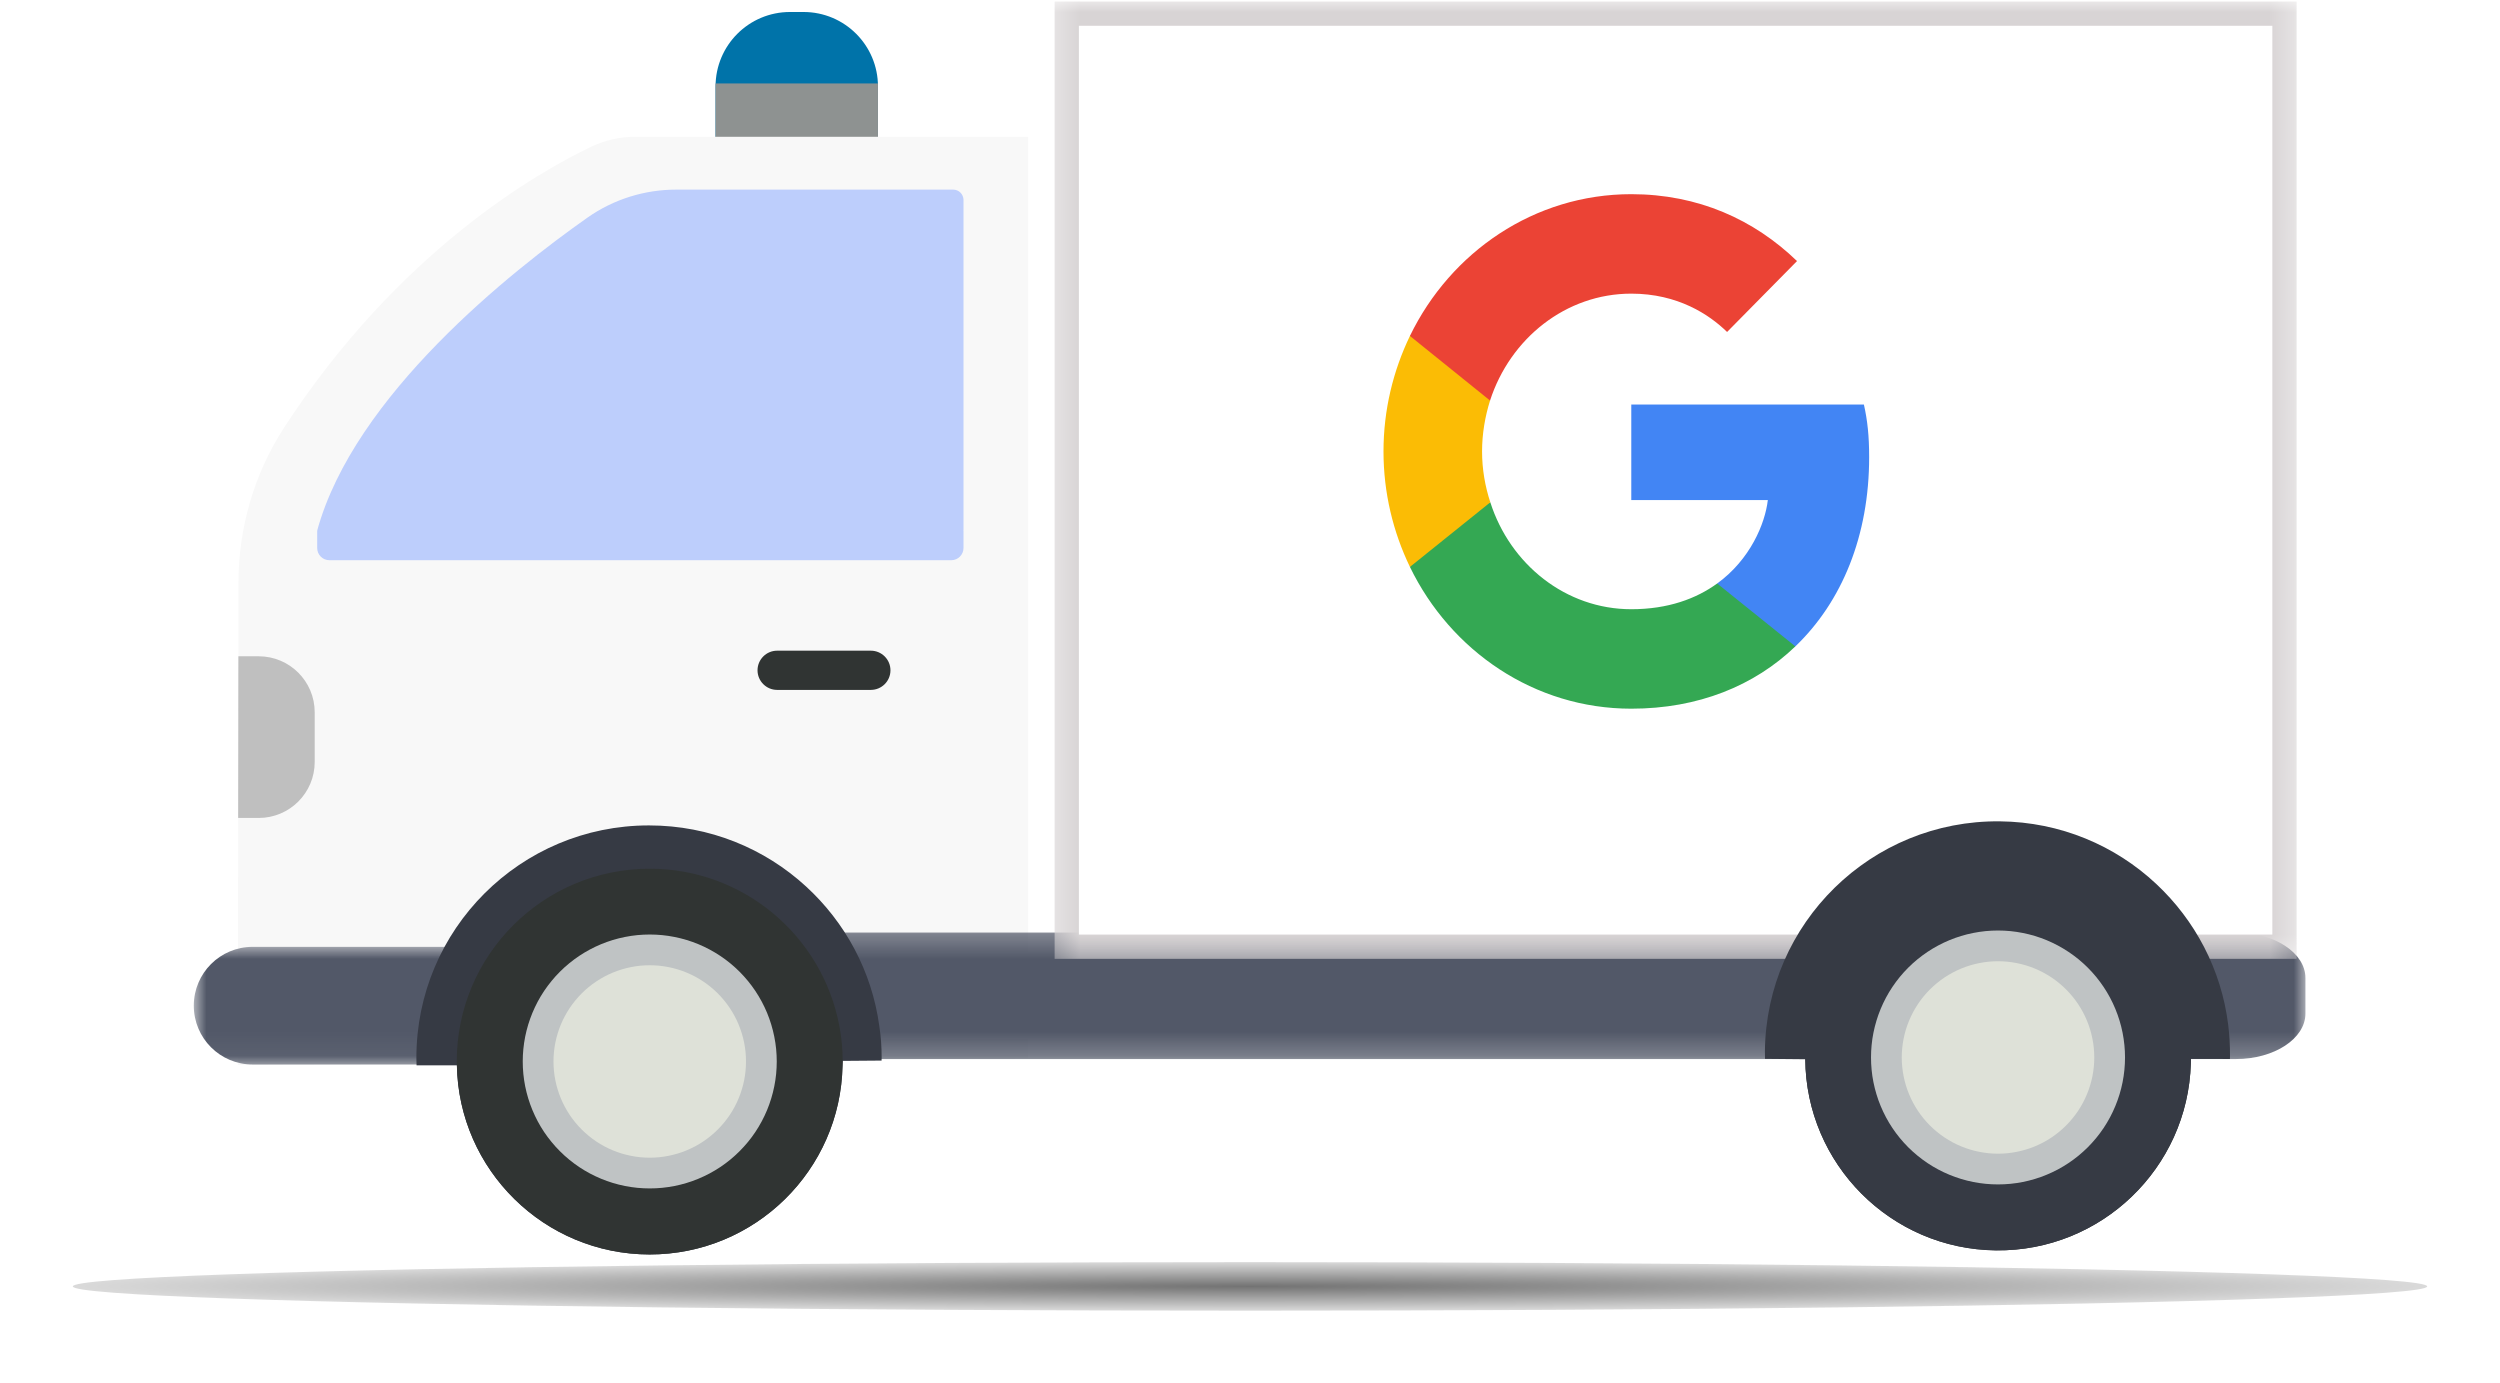
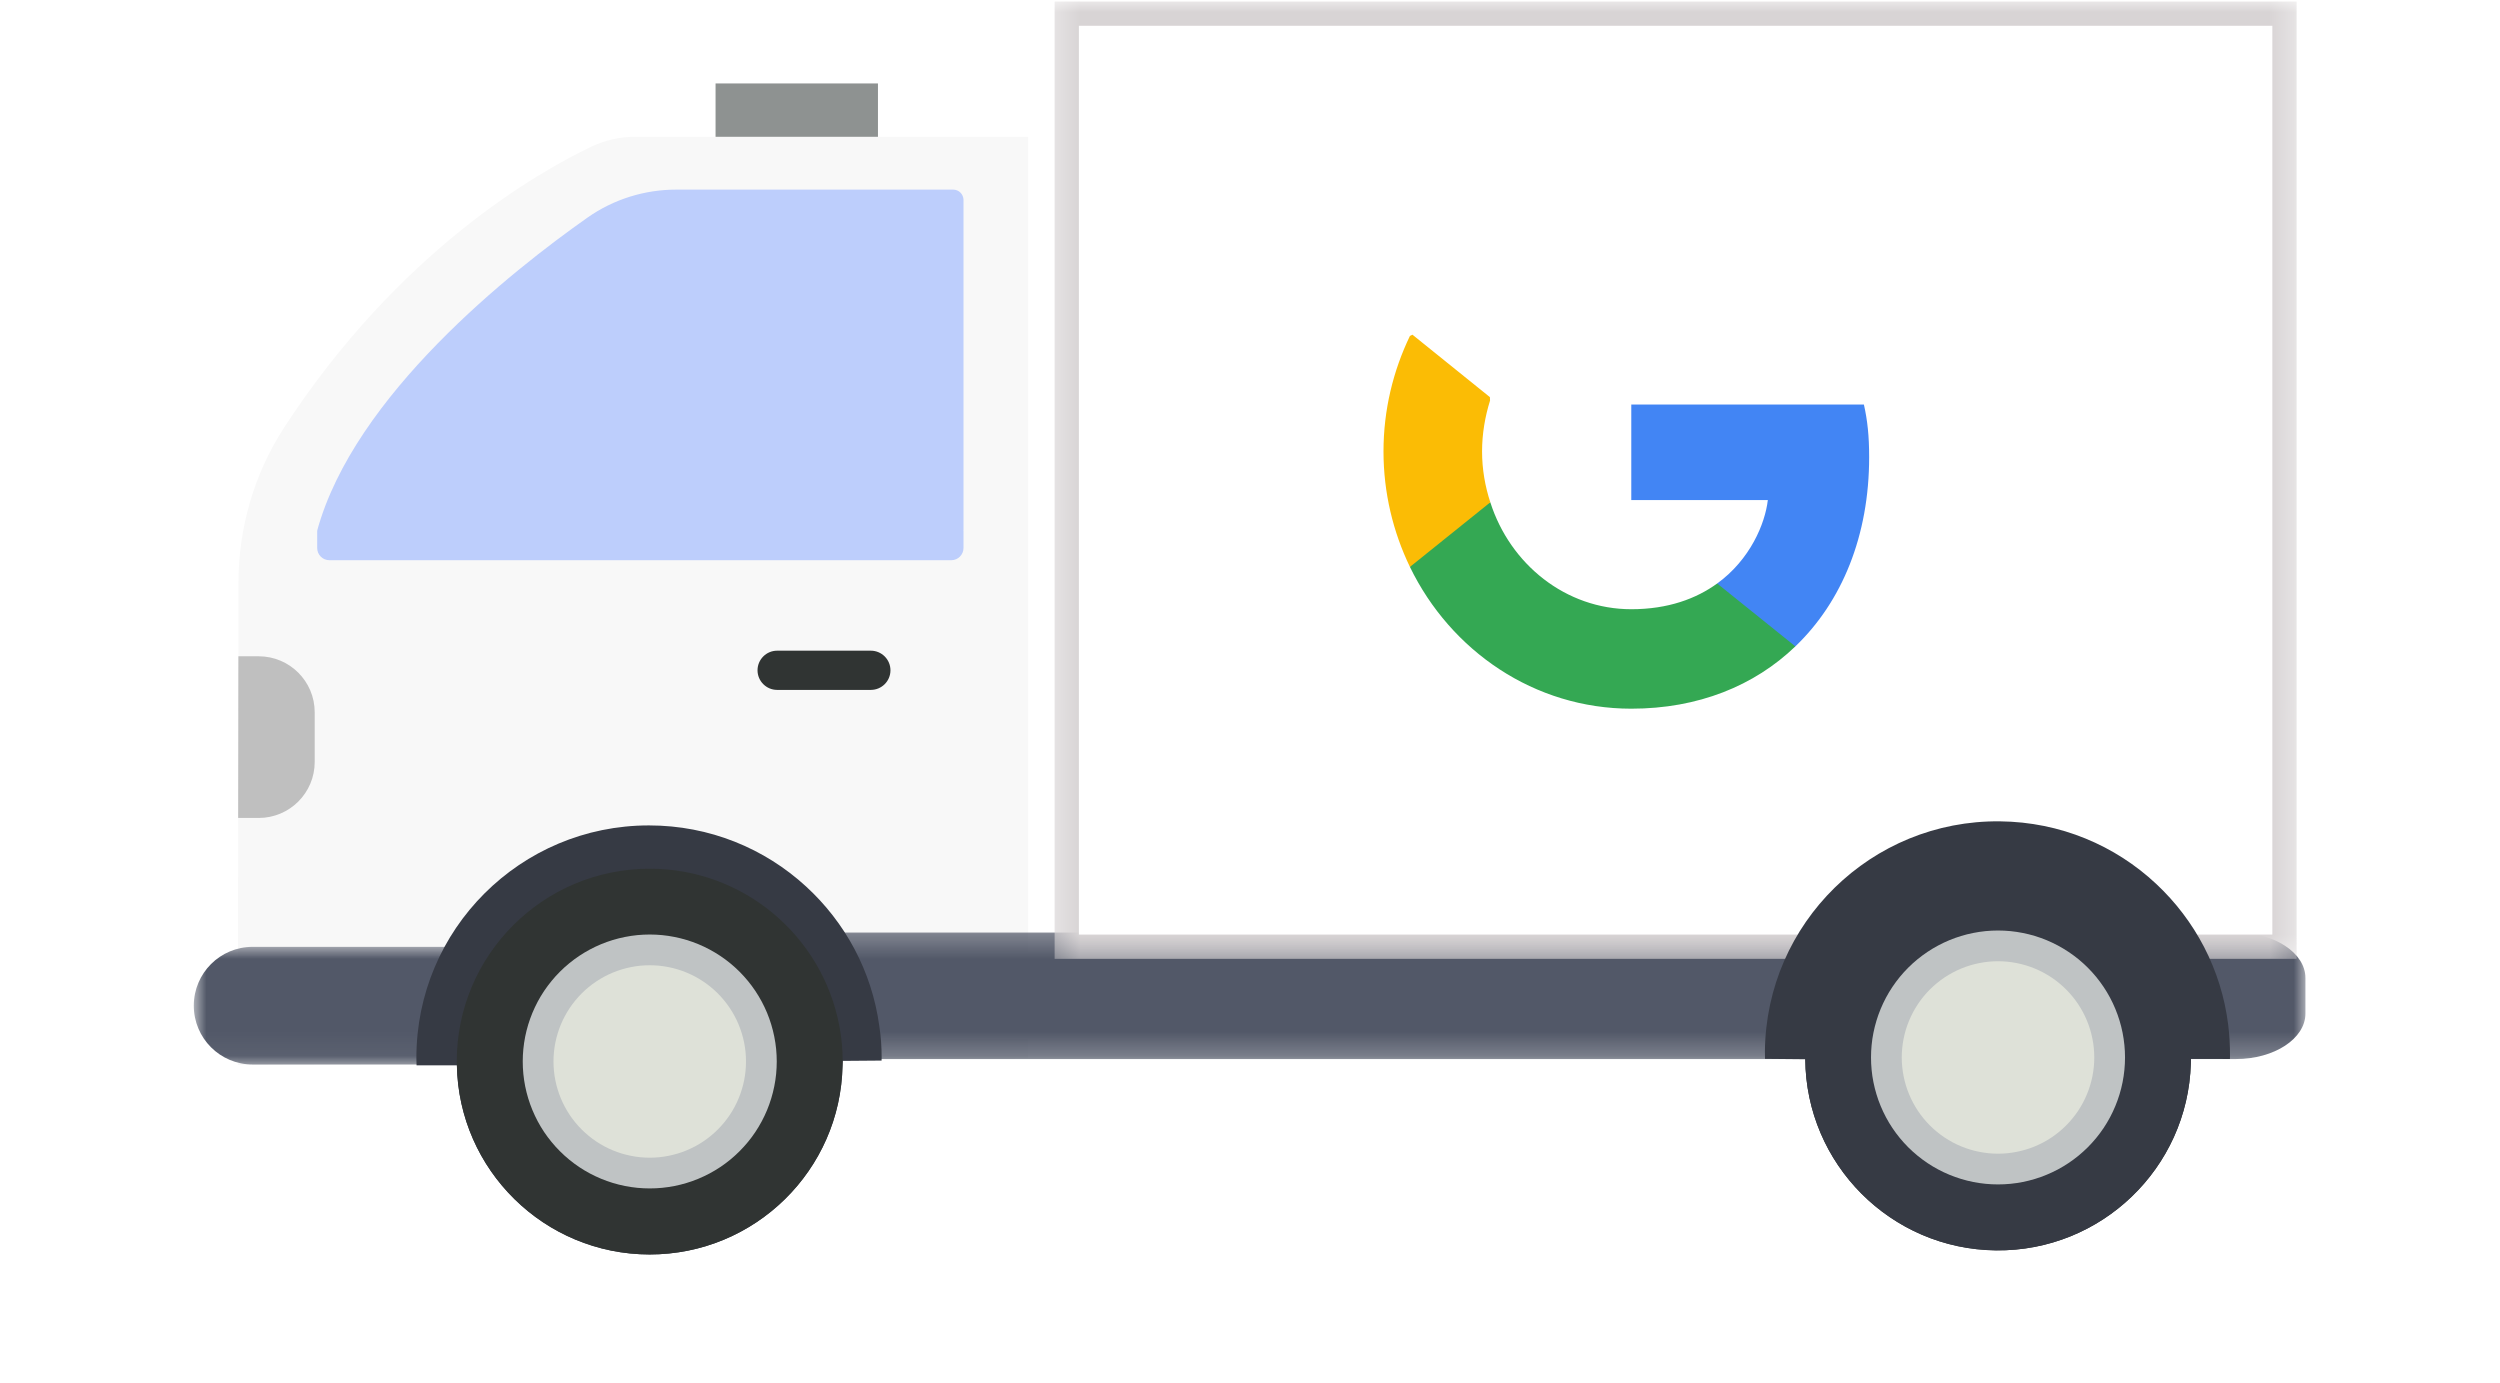
<svg xmlns="http://www.w3.org/2000/svg" width="103" height="57" viewBox="0 0 103 57" fill="none">
  <path d="M90.269 43.627V43.657C90.269 43.709 90.269 43.758 90.263 43.812C90.138 48.125 86.574 51.562 82.236 51.515C77.897 51.469 74.41 47.957 74.377 43.64C74.377 43.63 74.374 43.617 74.377 43.607C74.374 43.567 74.374 43.528 74.374 43.485C74.42 39.095 78.016 35.577 82.407 35.623C84.324 35.642 86.073 36.339 87.435 37.483C88.834 38.657 89.82 40.309 90.15 42.182C90.23 42.651 90.269 43.136 90.269 43.627Z" fill="#303433" />
-   <path d="M33.104 15.882H32.55C30.854 15.882 29.481 14.51 29.481 12.815V3.561C29.481 1.866 30.854 0.494 32.55 0.494H33.104C34.8 0.494 36.172 1.866 36.172 3.561V12.815C36.172 14.507 34.8 15.882 33.104 15.882Z" fill="#0073A9" />
  <path d="M29.481 3.438H36.172V18.826H29.481V3.438Z" fill="#8E9291" />
  <path d="M42.361 5.635V43.594L40.62 43.61L38.557 43.627L35.06 43.66L33.43 43.673L23.229 43.765L21.596 43.779L18.105 43.812L15.971 43.831L11.052 43.874H9.798L9.812 33.7L9.821 27.038L9.825 23.985C9.831 21.729 10.474 19.516 11.702 17.622C16.423 10.361 22.144 7.102 24.361 6.044C24.925 5.777 25.542 5.635 26.165 5.635H42.361Z" fill="#F8F8F8" />
  <mask id="mask0_970_1352" style="mask-type:luminance" maskUnits="userSpaceOnUse" x="8" y="38" width="12" height="6">
    <path d="M8 38.949H19.531V43.948H8V38.949Z" fill="white" />
  </mask>
  <g mask="url(#mask0_970_1352)">
    <path d="M19.531 43.858H10.408C9.069 43.858 7.984 42.773 7.984 41.434C7.984 40.095 9.069 39.01 10.408 39.01H19.531V43.858Z" fill="#525868" />
  </g>
  <path d="M12.966 29.347V31.391C12.966 32.668 11.933 33.7 10.656 33.7H9.812L9.821 27.039H10.656C11.933 27.039 12.966 28.071 12.966 29.347Z" fill="#BFBFBF" />
  <mask id="mask1_970_1352" style="mask-type:luminance" maskUnits="userSpaceOnUse" x="28" y="38" width="67" height="6">
    <path d="M28.494 38.26H95V43.775H28.494V38.26Z" fill="white" />
  </mask>
  <g mask="url(#mask1_970_1352)">
    <path d="M94.984 40.295V41.757C94.984 42.792 93.701 43.633 92.117 43.633H31.372C29.788 43.633 28.505 42.792 28.505 41.757V40.295C28.505 39.26 29.788 38.419 31.372 38.419H92.114C93.701 38.416 94.984 39.257 94.984 40.295Z" fill="#525868" />
  </g>
  <path d="M36.324 43.578C36.324 43.617 36.324 43.657 36.321 43.696L34.717 43.709V43.739C34.717 43.792 34.717 43.841 34.711 43.894C34.631 48.211 31.105 51.684 26.762 51.684C22.424 51.681 18.9 48.204 18.822 43.891H17.162V43.874C17.159 43.775 17.155 43.68 17.155 43.581C17.155 38.291 21.444 34.004 26.74 34.007C29.231 34.007 31.504 34.957 33.206 36.52C34.816 37.994 35.921 40.009 36.228 42.278C36.294 42.697 36.324 43.136 36.324 43.578Z" fill="#363A44" />
  <path d="M34.72 43.71V43.739C34.72 43.792 34.72 43.842 34.714 43.894C34.635 48.211 31.108 51.684 26.766 51.684C22.428 51.681 18.904 48.205 18.825 43.891C18.825 43.881 18.822 43.868 18.825 43.858C18.818 43.819 18.818 43.779 18.818 43.736C18.818 39.347 22.378 35.791 26.769 35.791C28.686 35.791 30.445 36.471 31.817 37.602C33.226 38.763 34.232 40.402 34.582 42.275C34.671 42.733 34.717 43.218 34.72 43.71Z" fill="#303433" />
  <path d="M32.002 43.733C32.002 43.904 31.993 44.075 31.977 44.246C31.96 44.416 31.935 44.585 31.901 44.753C31.868 44.921 31.826 45.087 31.776 45.251C31.727 45.415 31.669 45.576 31.604 45.734C31.538 45.892 31.465 46.047 31.384 46.198C31.303 46.35 31.215 46.496 31.12 46.639C31.025 46.781 30.923 46.919 30.814 47.051C30.705 47.183 30.59 47.31 30.469 47.431C30.348 47.552 30.221 47.667 30.089 47.776C29.957 47.885 29.819 47.986 29.677 48.082C29.534 48.177 29.387 48.265 29.236 48.346C29.085 48.426 28.93 48.499 28.772 48.565C28.613 48.631 28.453 48.688 28.288 48.738C28.125 48.788 27.958 48.829 27.79 48.863C27.622 48.896 27.453 48.921 27.282 48.938C27.112 48.955 26.941 48.963 26.769 48.963C26.598 48.963 26.427 48.955 26.256 48.938C26.086 48.921 25.917 48.896 25.748 48.863C25.58 48.829 25.415 48.788 25.25 48.738C25.087 48.688 24.925 48.631 24.767 48.565C24.609 48.499 24.454 48.426 24.303 48.346C24.151 48.265 24.005 48.177 23.862 48.082C23.72 47.986 23.583 47.885 23.45 47.776C23.317 47.667 23.191 47.552 23.07 47.431C22.948 47.31 22.833 47.183 22.725 47.051C22.616 46.919 22.514 46.781 22.418 46.639C22.323 46.496 22.235 46.35 22.154 46.198C22.074 46.047 22.001 45.892 21.935 45.734C21.87 45.576 21.812 45.415 21.762 45.251C21.712 45.087 21.671 44.921 21.637 44.753C21.604 44.585 21.579 44.416 21.562 44.246C21.545 44.075 21.537 43.904 21.537 43.733C21.537 43.562 21.545 43.391 21.562 43.22C21.579 43.05 21.604 42.88 21.637 42.712C21.671 42.544 21.712 42.379 21.762 42.214C21.812 42.051 21.87 41.889 21.935 41.731C22.001 41.573 22.074 41.419 22.154 41.267C22.235 41.116 22.323 40.969 22.418 40.827C22.514 40.685 22.616 40.547 22.725 40.415C22.833 40.282 22.948 40.155 23.07 40.034C23.191 39.913 23.317 39.798 23.45 39.69C23.583 39.581 23.72 39.479 23.862 39.384C24.005 39.289 24.151 39.201 24.303 39.12C24.454 39.039 24.609 38.966 24.767 38.9C24.925 38.835 25.087 38.777 25.25 38.727C25.415 38.678 25.58 38.636 25.748 38.603C25.917 38.569 26.086 38.544 26.256 38.527C26.427 38.511 26.598 38.502 26.769 38.502C26.941 38.502 27.112 38.511 27.282 38.527C27.453 38.544 27.622 38.569 27.79 38.603C27.958 38.636 28.125 38.678 28.288 38.727C28.453 38.777 28.613 38.835 28.772 38.9C28.93 38.966 29.085 39.039 29.236 39.12C29.387 39.201 29.534 39.289 29.677 39.384C29.819 39.479 29.957 39.581 30.089 39.69C30.221 39.798 30.348 39.913 30.469 40.034C30.59 40.155 30.705 40.282 30.814 40.415C30.923 40.547 31.025 40.685 31.12 40.827C31.215 40.969 31.303 41.116 31.384 41.267C31.465 41.419 31.538 41.573 31.604 41.731C31.669 41.889 31.727 42.051 31.776 42.214C31.826 42.379 31.868 42.544 31.901 42.712C31.935 42.88 31.96 43.05 31.977 43.22C31.993 43.391 32.002 43.562 32.002 43.733Z" fill="#BFC3C4" />
  <path d="M30.735 43.732C30.735 43.862 30.729 43.991 30.716 44.121C30.703 44.25 30.685 44.379 30.659 44.506C30.633 44.633 30.602 44.759 30.564 44.883C30.526 45.007 30.483 45.129 30.433 45.249C30.384 45.37 30.328 45.487 30.267 45.601C30.206 45.716 30.139 45.827 30.067 45.935C29.994 46.043 29.917 46.147 29.835 46.247C29.753 46.347 29.665 46.444 29.574 46.535C29.482 46.627 29.386 46.714 29.285 46.796C29.185 46.879 29.081 46.957 28.972 47.029C28.865 47.101 28.754 47.167 28.639 47.229C28.524 47.29 28.407 47.345 28.287 47.395C28.167 47.445 28.045 47.488 27.921 47.526C27.796 47.563 27.67 47.595 27.543 47.62C27.416 47.645 27.287 47.665 27.158 47.678C27.029 47.69 26.899 47.697 26.769 47.697C26.64 47.697 26.51 47.69 26.381 47.678C26.252 47.665 26.123 47.645 25.996 47.62C25.869 47.595 25.743 47.563 25.618 47.526C25.494 47.488 25.372 47.445 25.252 47.395C25.132 47.345 25.015 47.29 24.9 47.229C24.785 47.167 24.674 47.101 24.566 47.029C24.458 46.957 24.354 46.879 24.254 46.796C24.153 46.714 24.057 46.627 23.965 46.535C23.874 46.444 23.787 46.347 23.704 46.247C23.622 46.147 23.544 46.043 23.472 45.935C23.4 45.827 23.334 45.716 23.272 45.601C23.211 45.487 23.155 45.37 23.106 45.249C23.056 45.129 23.012 45.007 22.975 44.883C22.937 44.759 22.905 44.633 22.88 44.506C22.855 44.379 22.835 44.25 22.823 44.121C22.81 43.991 22.804 43.862 22.804 43.732C22.804 43.602 22.81 43.473 22.823 43.344C22.835 43.215 22.855 43.087 22.88 42.959C22.905 42.832 22.937 42.706 22.975 42.582C23.012 42.458 23.056 42.335 23.106 42.215C23.155 42.095 23.211 41.978 23.272 41.864C23.334 41.749 23.4 41.638 23.472 41.53C23.544 41.422 23.622 41.318 23.704 41.218C23.787 41.117 23.874 41.021 23.965 40.929C24.057 40.838 24.153 40.75 24.254 40.668C24.354 40.586 24.458 40.508 24.566 40.437C24.674 40.364 24.785 40.298 24.9 40.236C25.015 40.175 25.132 40.12 25.252 40.07C25.372 40.02 25.494 39.977 25.618 39.939C25.743 39.901 25.869 39.87 25.996 39.845C26.123 39.819 26.252 39.8 26.381 39.787C26.51 39.775 26.64 39.769 26.769 39.769C26.899 39.769 27.029 39.775 27.158 39.787C27.287 39.8 27.416 39.819 27.543 39.845C27.67 39.87 27.796 39.901 27.921 39.939C28.045 39.977 28.167 40.02 28.287 40.07C28.407 40.12 28.524 40.175 28.639 40.236C28.754 40.298 28.865 40.364 28.972 40.437C29.081 40.508 29.185 40.586 29.285 40.668C29.386 40.75 29.482 40.838 29.574 40.929C29.665 41.021 29.753 41.117 29.835 41.218C29.917 41.318 29.994 41.422 30.067 41.53C30.139 41.638 30.206 41.749 30.267 41.864C30.328 41.978 30.384 42.095 30.433 42.215C30.483 42.335 30.526 42.458 30.564 42.582C30.602 42.706 30.633 42.832 30.659 42.959C30.685 43.087 30.703 43.215 30.716 43.344C30.729 43.473 30.735 43.602 30.735 43.732Z" fill="#DEE1D8" />
  <path d="M39.274 7.812H27.858C26.555 7.812 25.278 8.211 24.213 8.959C21.072 11.169 14.592 16.291 13.068 21.861H13.078C13.075 21.867 13.068 21.874 13.068 21.881V22.576C13.068 22.854 13.292 23.081 13.573 23.081H39.191C39.468 23.081 39.696 22.857 39.696 22.576V21.881C39.696 21.87 39.689 21.867 39.686 21.861H39.696V8.228C39.689 8 39.505 7.812 39.274 7.812Z" fill="#BDCEFC" />
  <mask id="mask2_970_1352" style="mask-type:luminance" maskUnits="userSpaceOnUse" x="43" y="0" width="52" height="40">
    <path d="M43.317 0H94.681V39.639H43.317V0Z" fill="white" />
  </mask>
  <g mask="url(#mask2_970_1352)">
    <path d="M43.95 0.562H94.121V39.004H43.95V0.562Z" fill="white" stroke="#D8D4D5" />
  </g>
  <path d="M35.878 28.424H32.018C31.573 28.424 31.21 28.061 31.21 27.616C31.21 27.171 31.573 26.808 32.018 26.808H35.878C36.324 26.808 36.687 27.171 36.687 27.616C36.687 28.064 36.324 28.424 35.878 28.424Z" fill="#303433" />
  <path d="M91.876 43.511C91.876 43.551 91.876 43.591 91.873 43.63L90.269 43.627V43.657C90.269 43.709 90.269 43.758 90.263 43.812C90.138 48.126 86.574 51.562 82.236 51.516C77.897 51.469 74.41 47.957 74.377 43.64L72.718 43.624V43.607C72.718 43.508 72.714 43.413 72.714 43.313C72.77 38.024 77.102 33.782 82.397 33.839C84.889 33.865 87.151 34.838 88.837 36.418C90.431 37.908 91.516 39.937 91.8 42.209C91.853 42.631 91.879 43.07 91.876 43.511Z" fill="#363A44" />
  <path d="M87.551 43.568C87.551 43.739 87.542 43.91 87.525 44.081C87.509 44.251 87.483 44.42 87.45 44.588C87.417 44.756 87.375 44.922 87.325 45.086C87.275 45.25 87.218 45.411 87.152 45.569C87.087 45.727 87.013 45.882 86.933 46.033C86.852 46.185 86.764 46.331 86.669 46.474C86.574 46.616 86.471 46.754 86.363 46.886C86.254 47.018 86.139 47.145 86.018 47.267C85.897 47.387 85.77 47.502 85.638 47.611C85.505 47.72 85.368 47.821 85.225 47.917C85.082 48.012 84.936 48.1 84.785 48.181C84.633 48.262 84.479 48.334 84.32 48.4C84.162 48.466 84.001 48.524 83.837 48.573C83.673 48.623 83.507 48.664 83.338 48.698C83.171 48.731 83.001 48.757 82.831 48.773C82.66 48.79 82.49 48.798 82.318 48.798C82.147 48.798 81.976 48.79 81.805 48.773C81.634 48.757 81.466 48.731 81.297 48.698C81.129 48.664 80.963 48.623 80.799 48.573C80.635 48.524 80.474 48.466 80.316 48.4C80.157 48.334 80.002 48.262 79.852 48.181C79.7 48.1 79.553 48.012 79.411 47.917C79.269 47.821 79.131 47.72 78.999 47.611C78.866 47.502 78.739 47.387 78.618 47.267C78.497 47.145 78.382 47.018 78.273 46.886C78.164 46.754 78.063 46.616 77.967 46.474C77.872 46.331 77.784 46.185 77.703 46.033C77.622 45.882 77.55 45.727 77.484 45.569C77.418 45.411 77.36 45.25 77.311 45.086C77.261 44.922 77.22 44.756 77.186 44.588C77.152 44.42 77.127 44.251 77.111 44.081C77.094 43.91 77.086 43.739 77.086 43.568C77.086 43.397 77.094 43.225 77.111 43.055C77.127 42.885 77.152 42.715 77.186 42.547C77.22 42.379 77.261 42.214 77.311 42.049C77.36 41.886 77.418 41.725 77.484 41.566C77.55 41.408 77.622 41.253 77.703 41.102C77.784 40.951 77.872 40.804 77.967 40.662C78.063 40.52 78.164 40.382 78.273 40.249C78.382 40.117 78.497 39.99 78.618 39.869C78.739 39.748 78.866 39.633 78.999 39.524C79.131 39.416 79.269 39.314 79.411 39.219C79.553 39.124 79.7 39.036 79.852 38.955C80.002 38.874 80.157 38.801 80.316 38.735C80.474 38.67 80.635 38.612 80.799 38.562C80.963 38.513 81.129 38.471 81.297 38.438C81.466 38.405 81.634 38.379 81.805 38.362C81.976 38.346 82.147 38.337 82.318 38.337C82.49 38.337 82.66 38.346 82.831 38.362C83.001 38.379 83.171 38.405 83.338 38.438C83.507 38.471 83.673 38.513 83.837 38.562C84.001 38.612 84.162 38.67 84.32 38.735C84.479 38.801 84.633 38.874 84.785 38.955C84.936 39.036 85.082 39.124 85.225 39.219C85.368 39.314 85.505 39.416 85.638 39.524C85.77 39.633 85.897 39.748 86.018 39.869C86.139 39.99 86.254 40.117 86.363 40.249C86.471 40.382 86.574 40.52 86.669 40.662C86.764 40.804 86.852 40.951 86.933 41.102C87.013 41.253 87.087 41.408 87.152 41.566C87.218 41.725 87.275 41.886 87.325 42.049C87.375 42.214 87.417 42.379 87.45 42.547C87.483 42.715 87.509 42.885 87.525 43.055C87.542 43.225 87.551 43.397 87.551 43.568Z" fill="#BFC3C4" />
  <path d="M86.284 43.567C86.284 43.697 86.278 43.827 86.265 43.956C86.252 44.085 86.233 44.214 86.208 44.341C86.182 44.468 86.151 44.594 86.113 44.718C86.076 44.842 86.032 44.964 85.982 45.084C85.932 45.205 85.877 45.322 85.816 45.436C85.754 45.551 85.688 45.662 85.616 45.77C85.543 45.878 85.466 45.982 85.383 46.082C85.301 46.182 85.215 46.279 85.122 46.371C85.031 46.462 84.934 46.549 84.834 46.632C84.734 46.714 84.629 46.792 84.522 46.864C84.413 46.936 84.302 47.002 84.188 47.064C84.073 47.125 83.956 47.18 83.836 47.23C83.716 47.28 83.594 47.324 83.469 47.361C83.345 47.398 83.219 47.43 83.092 47.455C82.964 47.48 82.836 47.5 82.707 47.513C82.578 47.526 82.448 47.532 82.318 47.532C82.188 47.532 82.059 47.526 81.93 47.513C81.8 47.5 81.672 47.48 81.544 47.455C81.417 47.43 81.291 47.398 81.167 47.361C81.043 47.324 80.921 47.28 80.8 47.23C80.68 47.18 80.563 47.125 80.449 47.064C80.335 47.002 80.223 46.936 80.115 46.864C80.007 46.792 79.903 46.714 79.803 46.632C79.702 46.549 79.606 46.462 79.514 46.371C79.422 46.279 79.335 46.182 79.252 46.082C79.17 45.982 79.093 45.878 79.021 45.77C78.949 45.662 78.882 45.551 78.821 45.436C78.76 45.322 78.704 45.205 78.655 45.084C78.605 44.964 78.561 44.842 78.523 44.718C78.486 44.594 78.454 44.468 78.429 44.341C78.403 44.214 78.385 44.085 78.372 43.956C78.359 43.827 78.352 43.697 78.352 43.567C78.352 43.438 78.359 43.308 78.372 43.179C78.385 43.049 78.403 42.922 78.429 42.794C78.454 42.667 78.486 42.541 78.523 42.416C78.561 42.293 78.605 42.17 78.655 42.05C78.704 41.93 78.76 41.813 78.821 41.699C78.882 41.584 78.949 41.473 79.021 41.365C79.093 41.257 79.17 41.153 79.252 41.052C79.335 40.952 79.422 40.856 79.514 40.764C79.606 40.673 79.702 40.586 79.803 40.503C79.903 40.421 80.007 40.343 80.115 40.271C80.223 40.199 80.335 40.133 80.449 40.072C80.563 40.01 80.68 39.955 80.8 39.905C80.921 39.855 81.043 39.812 81.167 39.774C81.291 39.736 81.417 39.705 81.544 39.68C81.672 39.654 81.8 39.635 81.93 39.622C82.059 39.61 82.188 39.603 82.318 39.603C82.448 39.603 82.578 39.61 82.707 39.622C82.836 39.635 82.964 39.654 83.092 39.68C83.219 39.705 83.345 39.736 83.469 39.774C83.594 39.812 83.716 39.855 83.836 39.905C83.956 39.955 84.073 40.01 84.188 40.072C84.302 40.133 84.413 40.199 84.522 40.271C84.629 40.343 84.734 40.421 84.834 40.503C84.934 40.586 85.031 40.673 85.122 40.764C85.215 40.856 85.301 40.952 85.383 41.052C85.466 41.153 85.543 41.257 85.616 41.365C85.688 41.473 85.754 41.584 85.816 41.699C85.877 41.813 85.932 41.93 85.982 42.05C86.032 42.17 86.076 42.293 86.113 42.416C86.151 42.541 86.182 42.667 86.208 42.794C86.233 42.922 86.252 43.049 86.265 43.179C86.278 43.308 86.284 43.438 86.284 43.567Z" fill="#DEE1D8" />
  <path d="M77.009 18.835C77.009 17.963 76.941 17.328 76.793 16.668H67.209V20.602H72.835C72.721 21.579 72.109 23.051 70.748 24.04L70.729 24.172L73.759 26.61L73.969 26.631C75.897 24.782 77.009 22.062 77.009 18.835Z" fill="#4285F4" />
  <path d="M67.209 29.198C69.965 29.198 72.279 28.256 73.969 26.631L70.748 24.04C69.886 24.664 68.729 25.1 67.209 25.1C64.509 25.1 62.218 23.251 61.401 20.695L61.282 20.706L58.13 23.238L58.089 23.357C59.768 26.819 63.216 29.198 67.209 29.198Z" fill="#34A853" />
  <path d="M61.401 20.695C61.185 20.036 61.061 19.329 61.061 18.599C61.061 17.869 61.185 17.162 61.39 16.503L61.384 16.362L58.193 13.79L58.089 13.841C57.397 15.278 57 16.891 57 18.599C57 20.307 57.397 21.92 58.089 23.357L61.401 20.695Z" fill="#FBBC05" />
-   <path d="M67.209 12.098C69.126 12.098 70.419 12.958 71.156 13.677L74.037 10.756C72.268 9.048 69.965 8 67.209 8C63.216 8 59.768 10.379 58.089 13.841L61.39 16.503C62.218 13.947 64.509 12.098 67.209 12.098Z" fill="#EB4335" />
  <g filter="url(#filter0_f_970_1352)">
-     <ellipse cx="51.5" cy="53" rx="48.5" ry="1" fill="url(#paint0_radial_970_1352)" />
-   </g>
+     </g>
  <defs>
    <filter id="filter0_f_970_1352" x="0.5" y="49.5" width="102" height="7" filterUnits="userSpaceOnUse" color-interpolation-filters="sRGB">
      <feFlood flood-opacity="0" result="BackgroundImageFix" />
      <feBlend mode="normal" in="SourceGraphic" in2="BackgroundImageFix" result="shape" />
      <feGaussianBlur stdDeviation="1.25" result="effect1_foregroundBlur_970_1352" />
    </filter>
    <radialGradient id="paint0_radial_970_1352" cx="0" cy="0" r="1" gradientUnits="userSpaceOnUse" gradientTransform="translate(51.5 53) scale(48.5 1)">
      <stop stop-color="#737373" />
      <stop offset="1" stop-color="#D9D9D9" />
    </radialGradient>
  </defs>
</svg>